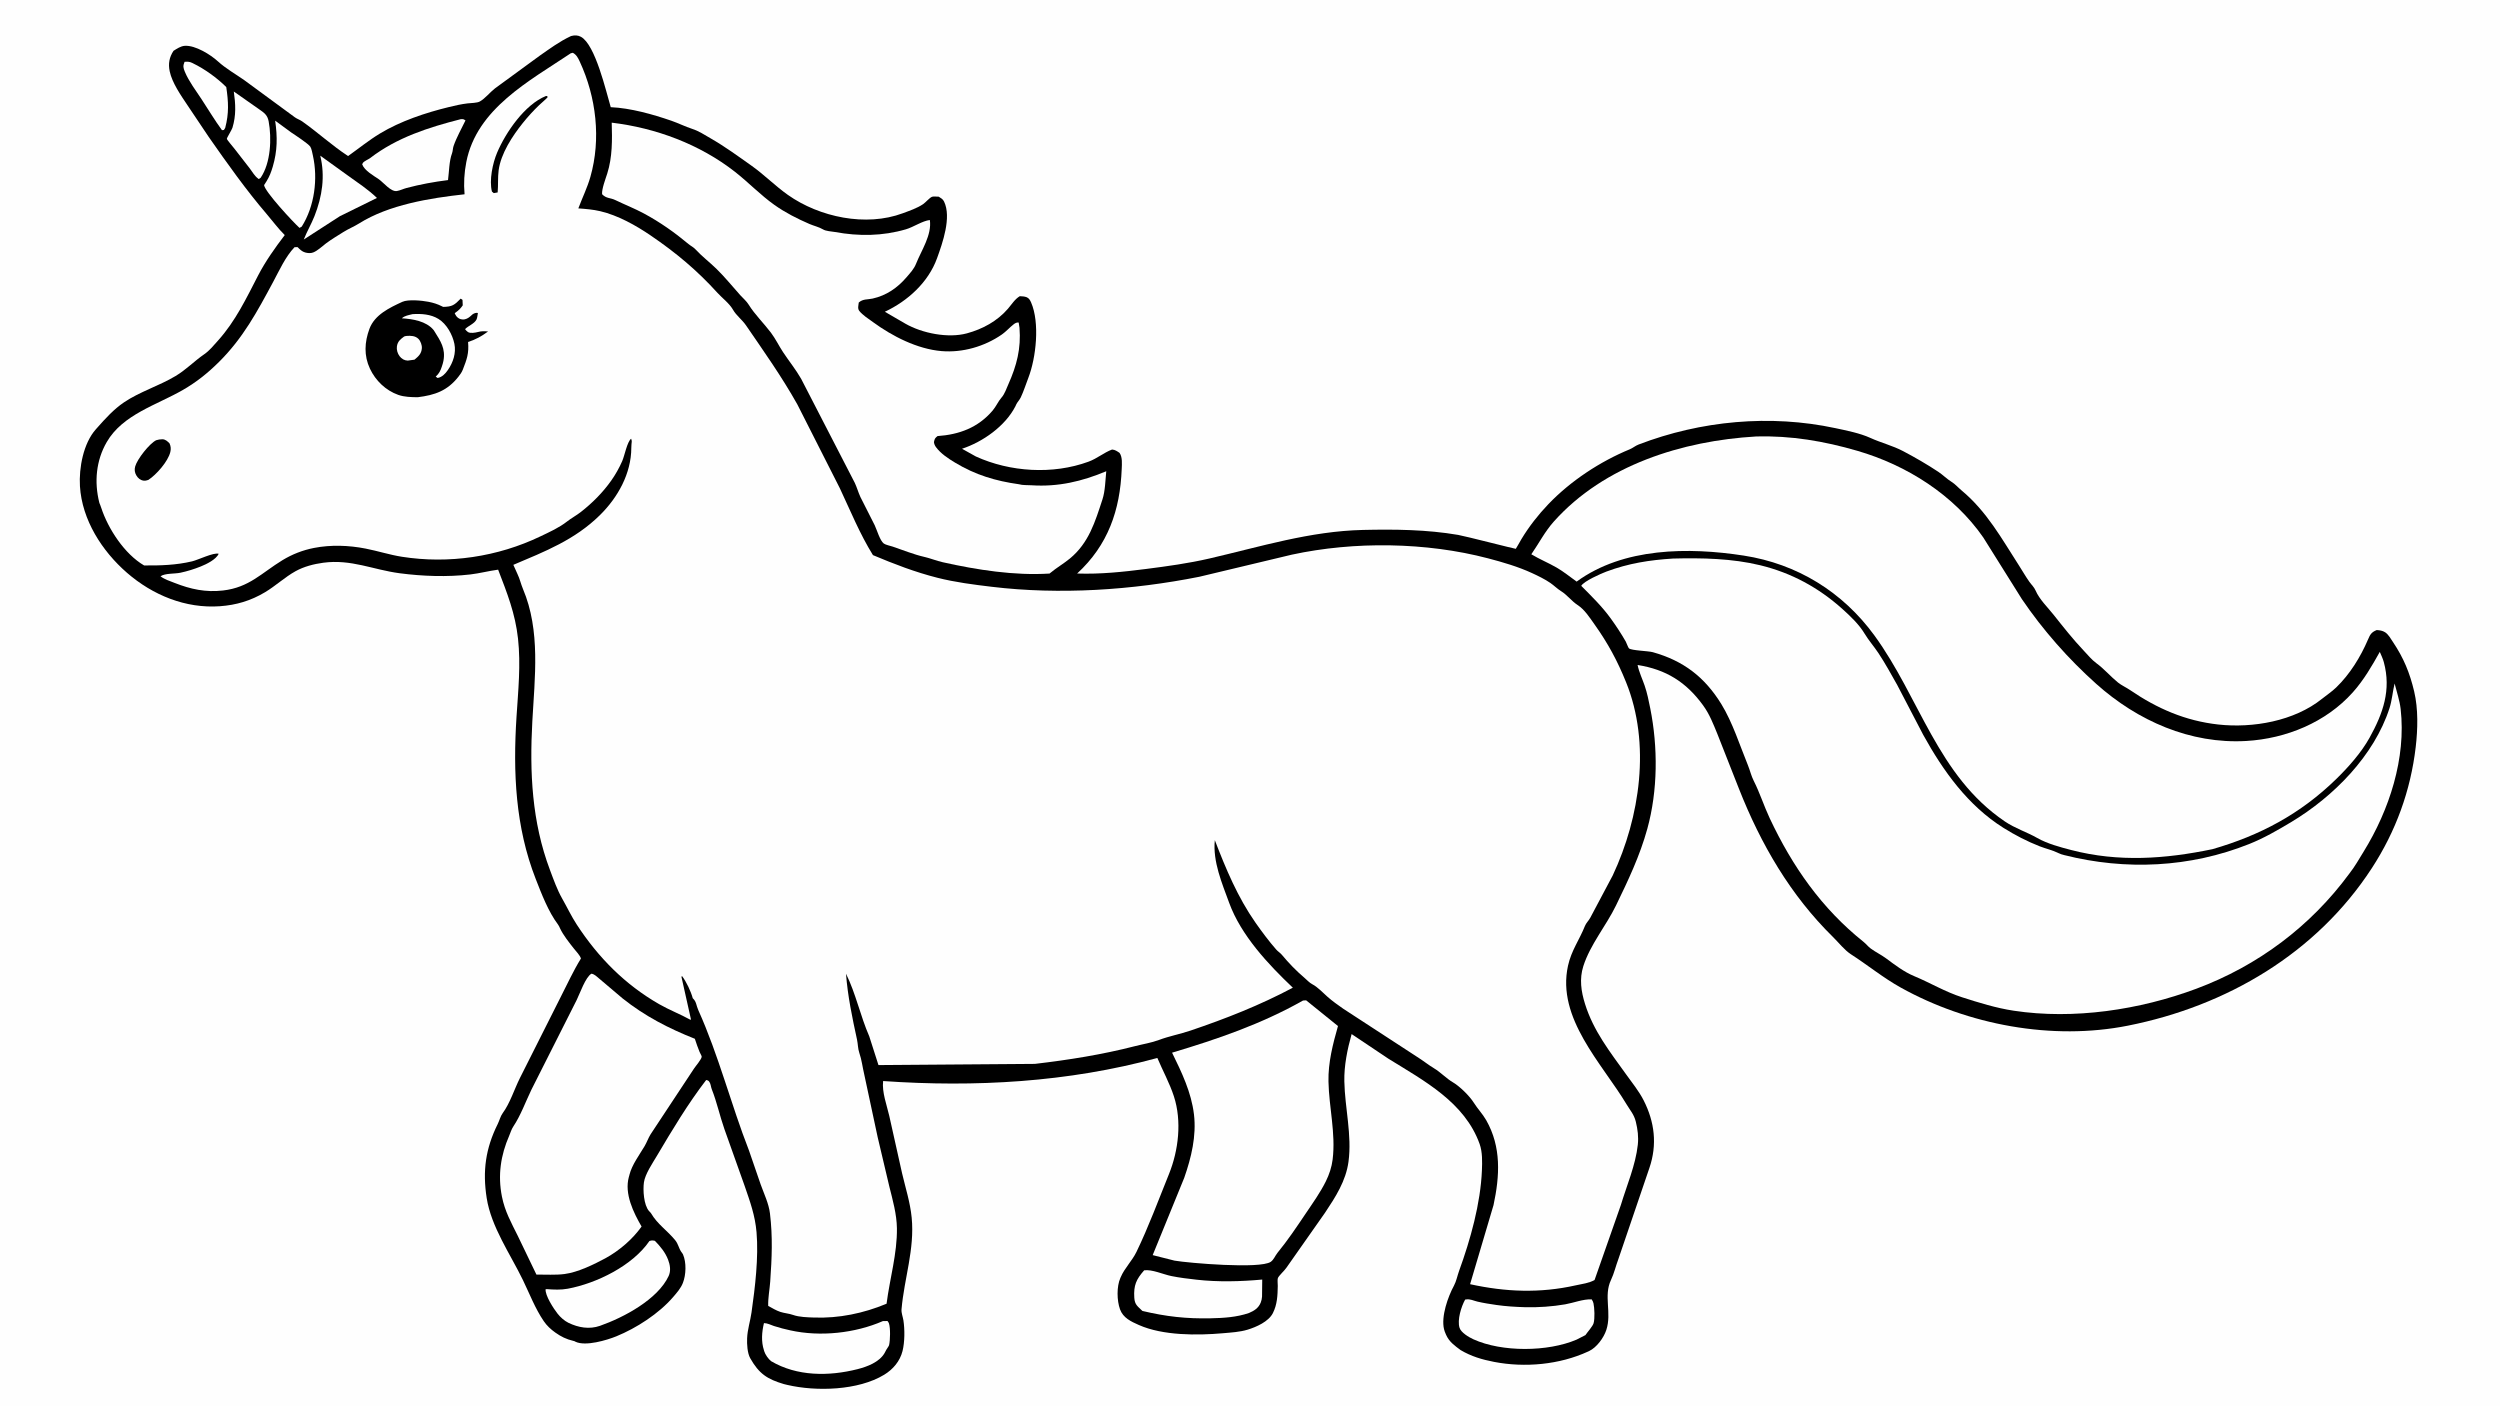
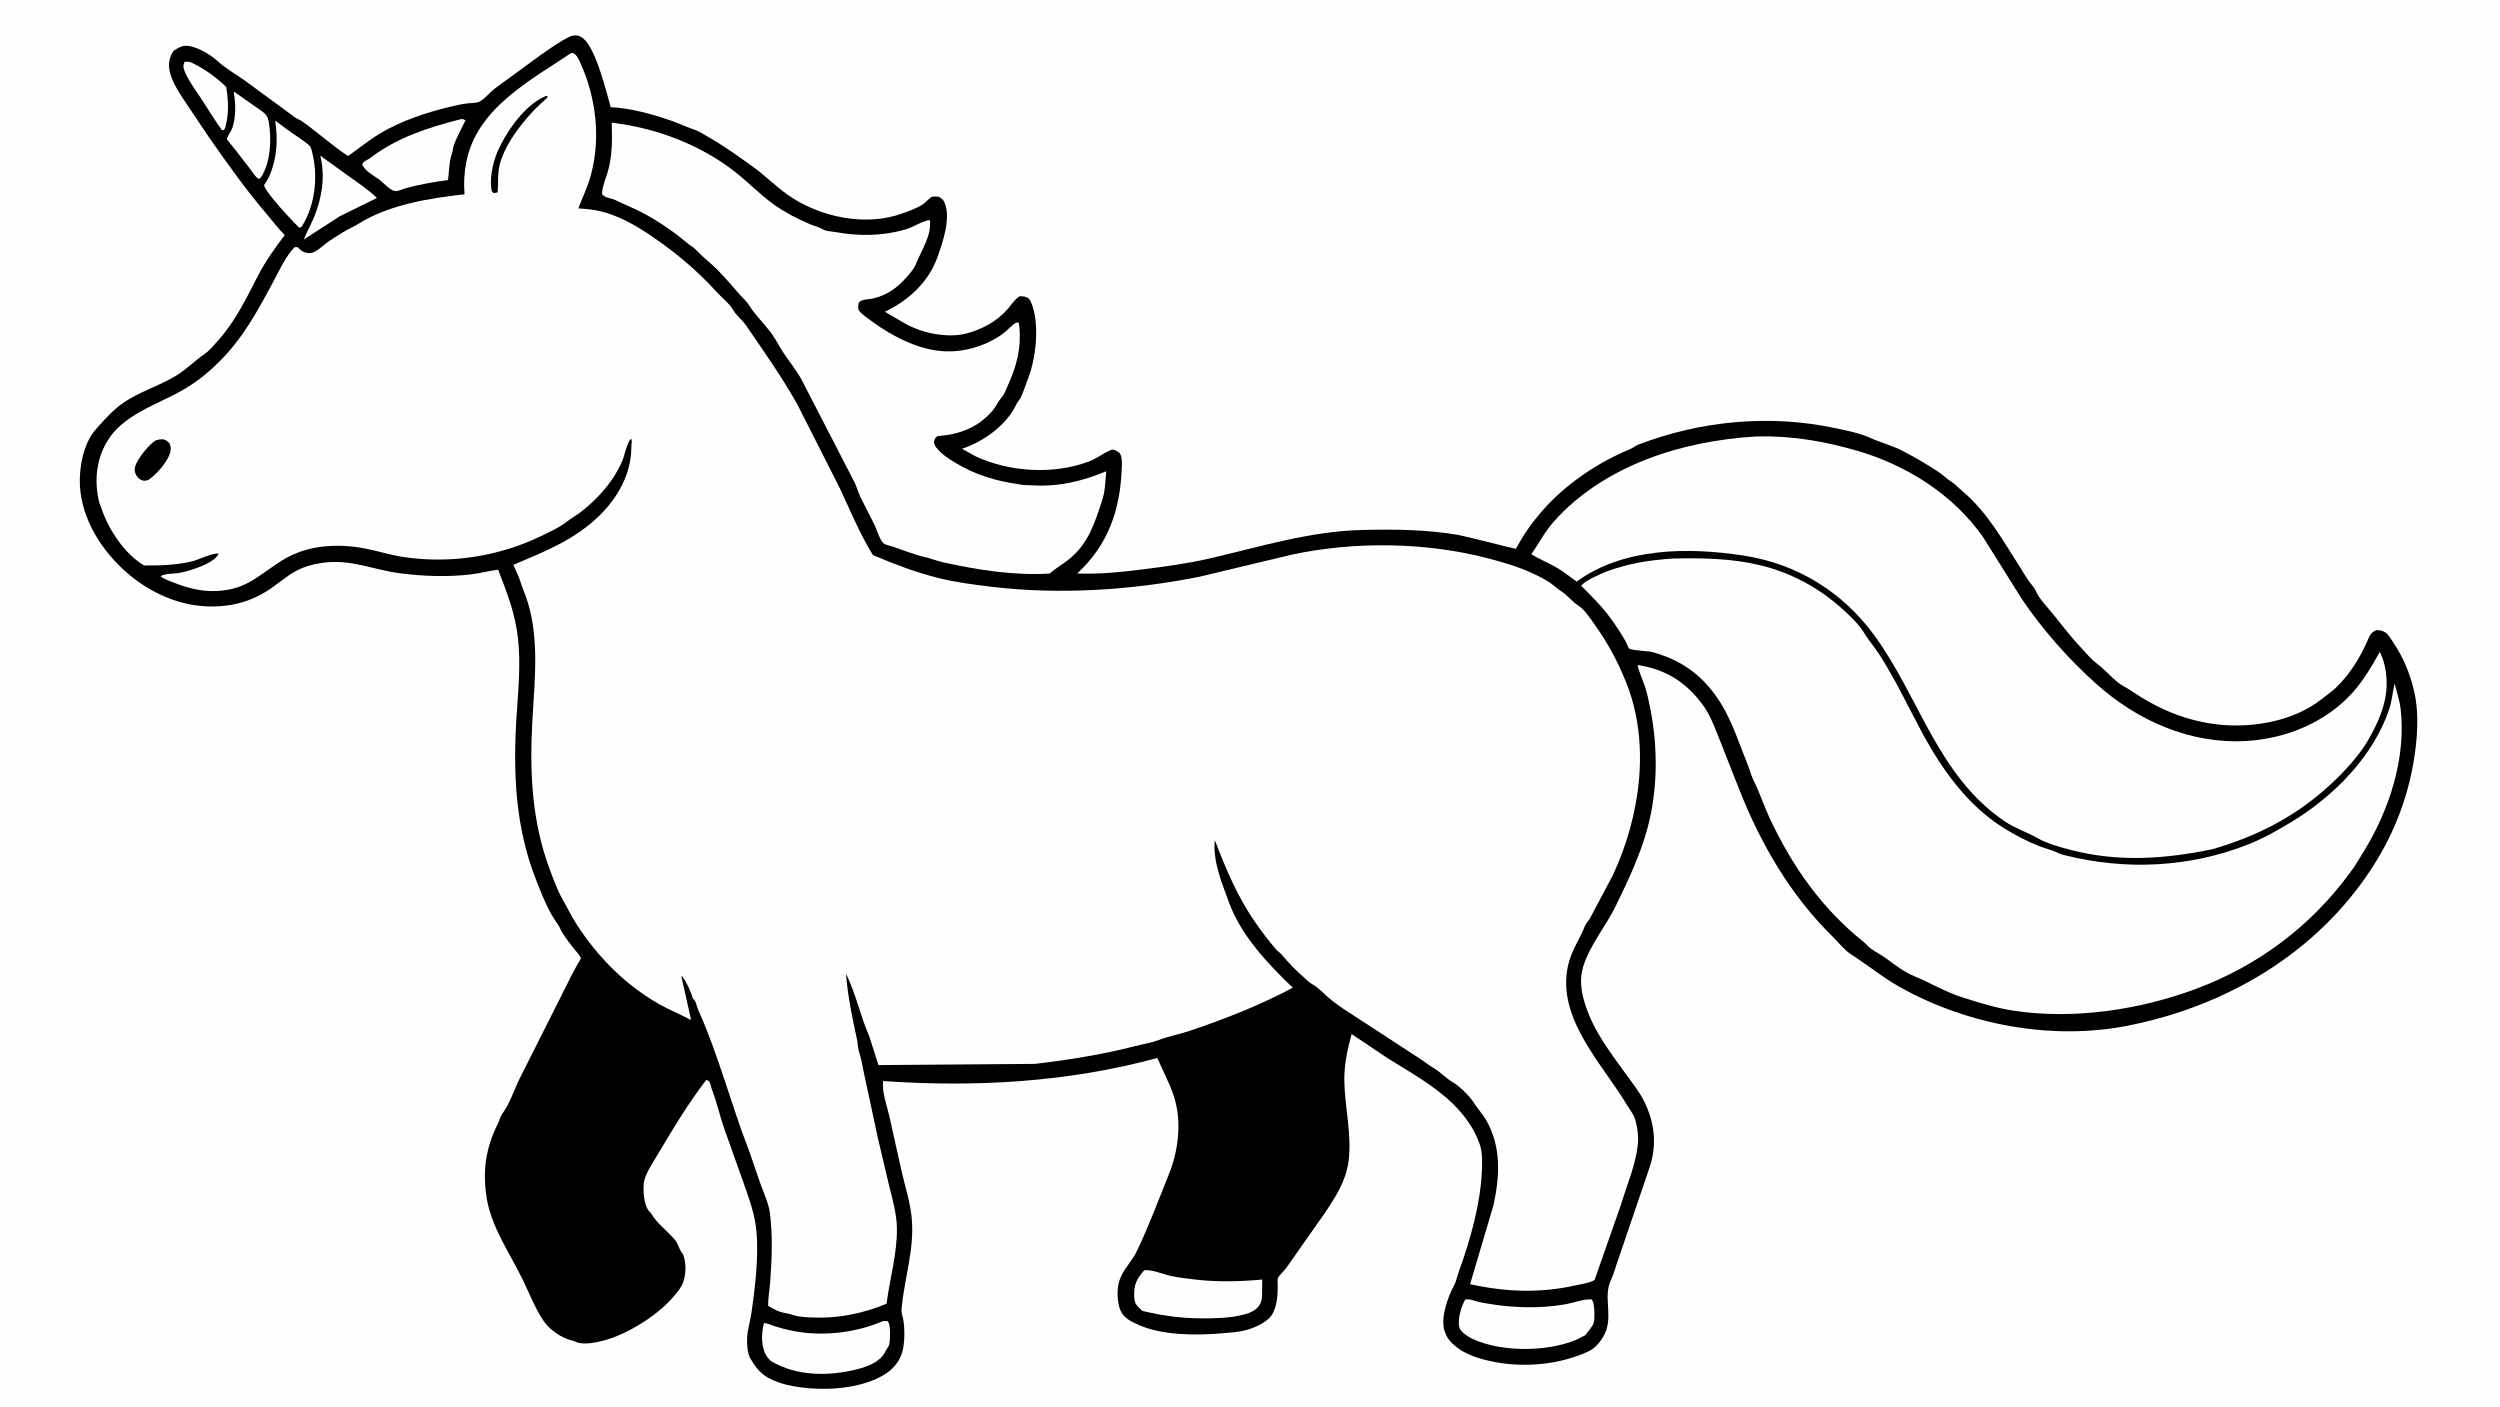
<svg xmlns="http://www.w3.org/2000/svg" version="1.1" style="display: block;" viewBox="0 0 2048 1152" width="1820" height="1024">
  <path transform="translate(0,0)" fill="rgb(254,254,254)" d="M -0 -0 L 2048 0 L 2048 1152 L -0 1152 L -0 -0 z" />
  <path transform="translate(0,0)" fill="rgb(0,0,0)" d="M 467.544 29.5 L 468.09 29.317 C 470.832 28.593 473.419 28.678 475.878 30.004 C 487.713 36.385 496.476 74.745 500.32 87.66 C 516.627 88.393 534.627 93.468 550 98.77 C 555.747 100.753 561.322 103.58 567.09 105.453 C 572.559 107.229 577.029 110.251 581.973 113.089 C 593.978 119.981 604.386 127.644 615.68 135.63 C 625.958 142.897 635.078 152.216 645.466 159.542 C 671.299 177.76 709.352 185.853 739.595 174.55 C 745.116 172.487 751.27 170.433 756.156 167.132 C 758.38 165.63 761.318 161.978 763.5 161.063 C 764.508 160.64 767.751 160.996 769 160.976 C 770.934 162.253 772.346 162.845 773.395 165.018 C 779.598 177.862 772.171 198.818 767.637 211.372 C 760.473 231.21 743.563 246.477 724.872 255.245 L 741.643 264.991 C 755.314 272.848 776.66 277.149 792.113 272.932 C 804.944 269.43 816.839 263.033 825.695 252.8 C 828.689 249.339 831.423 244.819 835.416 242.5 C 837.362 242.604 839.247 242.639 841.083 243.362 C 842.922 244.086 843.907 245.85 844.674 247.615 C 851.894 264.226 848.815 292.885 842.396 309.443 C 840.315 314.811 838.678 320.2 836.194 325.441 C 835.188 327.562 833.43 329.189 832.469 331.239 L 831.835 332.662 C 823.505 348.958 805.072 361.877 788.083 367.481 L 799.421 373.805 C 827.462 386.585 862.499 388.796 891.68 378.079 C 898.882 375.433 904.101 370.73 911 368.115 C 913.521 368.298 915.089 369.487 917.114 370.841 C 919.606 374.295 919.071 379.907 918.909 384.07 C 917.59 417.913 907.667 446.411 882.395 469.689 C 901.523 470.346 920.046 468.366 938.973 465.942 C 956.3 463.723 973.609 461.345 990.645 457.408 C 1032.59 447.714 1073.09 434.978 1116.6 433.982 C 1142.62 433.387 1168.78 433.663 1194.5 438.047 C 1200.13 439.008 1241.27 449.597 1241.75 449.456 C 1241.87 449.42 1245.9 442.261 1246.36 441.493 C 1252.56 431.222 1260.07 421.613 1268.35 412.952 C 1286.64 393.819 1310.74 377.978 1335.1 367.919 C 1337.64 366.869 1339.69 365.026 1342.33 364.015 C 1393.33 344.446 1450.17 339.176 1503.5 350.586 C 1512.76 352.568 1523.68 354.707 1532.24 358.617 C 1540.95 362.591 1550.5 364.935 1559 369.41 C 1568.59 374.456 1578.93 380.417 1587.94 386.422 C 1591.64 388.893 1594.86 392.223 1598.66 394.557 C 1601.73 396.438 1604.02 399.199 1606.77 401.488 C 1627.69 418.876 1639.73 441.073 1654.19 463.505 C 1656.94 467.765 1659.56 472.412 1662.48 476.5 C 1664.24 478.974 1666.31 480.77 1667.55 483.615 C 1670.75 490.971 1677.31 497.202 1682.25 503.415 C 1690.39 513.663 1698.08 523.45 1707.1 532.981 C 1710.3 536.359 1713.58 540.404 1717.31 543.123 C 1723.77 547.827 1728.9 553.995 1735.04 558.965 C 1737.95 561.312 1741.84 563.031 1744.99 565.183 C 1767.22 580.36 1790.26 590.382 1817.15 593.371 C 1845.5 596.522 1879.53 590.574 1902.22 572.301 C 1906.06 569.204 1910.26 566.461 1913.81 563.029 C 1925.01 552.215 1933.73 538.084 1939.83 523.845 C 1941.6 519.704 1942.61 517.764 1947 516.003 C 1949.47 516.167 1951.75 516.456 1953.89 517.831 C 1956.6 519.576 1958.62 523.257 1960.37 525.88 C 1969.08 538.911 1974.07 551.002 1977.69 566.293 C 1981.09 580.638 1980.65 597.277 1978.95 611.858 C 1974.77 647.593 1962.65 680.823 1943.04 711 C 1897.59 780.918 1823.98 824.005 1743.24 840.071 C 1681.13 852.432 1612.13 839.46 1557.16 808.915 C 1542.68 800.87 1530.06 790.472 1516.27 781.593 C 1511.03 778.218 1506.2 771.973 1501.68 767.538 C 1466.7 733.216 1442.43 691.383 1424.5 645.872 L 1406.84 601.03 C 1403.45 592.814 1400.52 585.045 1395.2 577.715 C 1381.34 558.608 1364.82 548.295 1341.51 544.616 C 1342.71 550.468 1345.35 555.895 1347.29 561.5 C 1349.37 567.519 1350.66 574.012 1351.91 580.257 C 1358.25 612.04 1358.12 647.406 1349.49 678.773 C 1343.35 701.043 1333.83 720.991 1323.81 741.652 C 1315.76 758.237 1302.71 773.601 1297.06 791.341 C 1293.72 801.848 1295.26 812.041 1298.45 822.282 C 1305.35 844.422 1318.78 861.408 1332.07 879.923 C 1336.97 886.747 1342.65 893.749 1346.47 901.255 C 1355.48 918.959 1357.72 937.529 1351.2 956.604 L 1325.83 1031.14 C 1323.71 1036.77 1322.26 1043.07 1319.7 1048.46 C 1313.5 1061.45 1320.52 1075.27 1315.89 1089.37 C 1313.77 1095.82 1308.01 1103.72 1301.77 1106.66 L 1301 1107.01 C 1277.58 1117.83 1249.2 1120.4 1223.99 1115.53 C 1214.11 1113.62 1205.24 1111 1196.54 1105.86 C 1191.7 1102.26 1187.23 1099.13 1184.68 1093.44 L 1184.34 1092.64 C 1183.77 1091.35 1183.26 1090.08 1182.94 1088.7 C 1180.45 1078.28 1186.13 1062.19 1191.09 1053.06 C 1193.01 1049.53 1193.89 1044.83 1195.28 1041 C 1204.57 1015.44 1212.88 985.826 1213.99 958.531 C 1214.27 951.671 1214.47 943.609 1212.13 937.07 C 1199.92 902.856 1166.68 885.289 1137.42 867.175 L 1107.25 846.977 C 1103.77 859.352 1101.01 872.811 1101.28 885.711 C 1101.72 907.547 1107.64 929.803 1104.67 951.656 C 1102.54 967.299 1094.06 980.441 1085.5 993.277 L 1053.78 1038.45 C 1052.27 1040.76 1047.59 1044.89 1046.83 1046.88 C 1046.35 1048.14 1046.78 1051.87 1046.75 1053.35 C 1046.6 1061.14 1046.34 1068.4 1042.75 1075.55 C 1039.25 1082.52 1029.13 1086.98 1022 1089.14 C 1015.64 1091.07 1008.57 1091.46 1001.95 1092.04 C 980.87 1093.9 952.754 1094.06 933 1085.32 C 926.599 1082.49 920.058 1079.51 917.511 1072.44 C 914.929 1065.27 914.679 1053.78 917.811 1046.75 L 918.151 1046 C 921.243 1038.72 927.438 1032.77 931.011 1025.38 C 940.97 1004.76 949.01 982.935 957.592 961.724 C 965.485 942.215 968.255 918.278 961.672 898 C 958.201 887.305 952.509 876.942 948.107 866.548 C 874.958 886.479 798.775 890.677 723.451 885.452 C 722.409 894.598 726.453 905.149 728.5 914.034 L 739.004 961.105 C 741.842 973.208 745.615 984.85 746.845 997.298 C 749.409 1023.26 740.694 1047.16 738.527 1072.5 C 738.279 1075.41 739.628 1078.61 740.078 1081.5 C 741.237 1088.95 741.189 1099.32 739.346 1106.65 C 737.242 1115.01 731.529 1121.67 724.289 1126.07 C 703.066 1138.97 668.697 1139.93 645 1134.39 L 642.083 1133.68 C 628.405 1129.63 621.748 1125.16 614.576 1112.5 C 612.21 1108.32 611.843 1100.95 612.035 1096.2 C 612.329 1088.91 614.633 1082.11 615.646 1074.99 C 618.562 1054.49 621.527 1029.9 619.755 1009.32 C 618.565 995.487 614.521 984.463 610.057 971.481 L 593.398 924.715 C 589.672 914.068 587.233 902.6 583.094 892.188 C 582.347 890.31 582.298 887.963 581.207 886.292 C 580.34 884.966 579.938 884.936 578.5 884.606 C 563.642 903.915 550.601 925.643 538.215 946.593 C 534.677 952.576 528.455 961.639 527.5 968.474 C 526.639 974.638 527.286 986.999 531.738 992.016 C 532.331 992.684 532.892 993.024 533.365 993.837 C 538.561 1002.77 546.793 1008.01 553.172 1015.91 C 555.654 1018.98 556.008 1022.3 558.032 1025.28 C 558.51 1025.99 559.156 1026.65 559.5 1027.44 C 562.398 1034.08 562.036 1044.24 559.41 1050.88 C 557.681 1055.25 554.504 1058.84 551.473 1062.36 C 539.759 1075.98 521.377 1087.87 504.83 1094.6 C 497.093 1097.74 479.774 1102.94 471.492 1099.04 C 470.003 1098.34 471.048 1098.63 469.594 1098.29 C 463.952 1096.97 459.559 1094.81 454.853 1091.45 C 451.189 1088.83 448.006 1085.89 445.453 1082.15 C 438.42 1071.85 433.754 1059.58 428.351 1048.43 C 418.11 1027.28 402.41 1004.98 398.705 981.352 C 395.215 959.094 397.806 940.608 407.746 920.626 C 409.132 917.838 409.97 914.235 411.79 911.775 C 417.814 903.631 421.342 892.124 425.911 882.995 L 459.288 816.655 C 464.818 805.878 469.55 795.414 475.914 785.051 C 474.931 782.199 472.151 779.481 470.275 777.108 C 466.416 772.224 461.335 765.902 458.756 760.284 C 458.253 759.189 457.859 758.22 457.127 757.244 C 449.107 746.553 443.692 732.235 438.843 719.852 C 422.152 677.227 420.221 632.442 423.115 587.255 C 424.485 565.86 426.718 544.408 424.355 522.977 C 422.076 502.304 415.422 485.662 408.066 466.529 C 400.365 467.555 392.878 469.568 385.18 470.462 C 366.388 472.645 346.142 471.934 327.424 469.47 C 305.579 466.595 287.646 457.761 264.766 460.861 C 257.032 461.909 248.969 463.988 242.124 467.784 C 233.279 472.69 225.756 479.861 217.056 485.046 C 205.4 491.993 193.647 495.512 180.111 496.482 C 152.039 498.494 125.091 487.392 104.035 469.097 C 83.61 451.349 67.169 425.805 65.49 398.148 C 64.583 383.219 68.277 362.992 78.552 351.498 L 79.794 350.103 C 86.356 342.7 93.236 335.105 101.5 329.51 C 114.483 320.721 130.258 316.012 143.795 307.914 C 152.517 302.697 159.221 295.608 167.338 290.034 C 171.704 287.036 175.111 282.735 178.64 278.81 C 192.994 262.844 201.732 244.287 211.46 225.5 C 217.456 213.92 225.369 202.769 233.262 192.443 C 227.99 187.247 223.554 181.168 218.738 175.539 C 201.318 155.179 186.293 133.933 170.965 112 L 153.443 85.855 C 148.127 77.906 141.025 67.749 139.025 58.32 C 137.694 52.046 138.681 46.776 142.139 41.5 C 144.994 39.736 148.016 37.595 151.463 37.391 C 160.053 36.884 172.42 44.555 178.643 50.242 C 184.831 55.897 193.036 60.588 199.942 65.404 L 241.629 96.009 C 243.496 97.339 245.689 97.991 247.572 99.32 C 260.368 108.351 272.107 119.161 285.134 127.693 C 293.834 121.538 302.12 114.768 311.255 109.243 C 328.123 99.04 348.551 92.25 367.625 87.588 C 372.746 86.335 377.836 85.169 383.08 84.548 C 385.769 84.229 390.748 84.271 393.048 83.004 C 397.387 80.614 401.445 75.377 405.491 72.265 L 441.863 45.68 C 450.405 39.733 458.051 33.998 467.544 29.5 z" />
  <path transform="translate(0,0)" fill="rgb(254,254,254)" d="M 151.194 50.5 C 153.578 50.324 155.212 50.313 157.394 51.374 L 158.13 51.746 C 167.633 56.327 177.879 63.742 185.358 71.173 C 187.157 83.361 187.64 92.625 184.5 104.6 L 183.424 106.356 L 181.847 106.5 C 175.855 98.368 170.693 89.574 165.119 81.149 C 160.559 74.257 154.708 66.446 151.5 58.835 C 150.069 55.441 149.761 53.867 151.194 50.5 z" />
  <path transform="translate(0,0)" fill="rgb(254,254,254)" d="M 262.358 127.387 L 285.042 143.719 C 293.155 149.557 301.578 155.062 308.798 162.015 L 278.429 176.97 L 248.855 196.075 C 251.42 189.497 255.074 183.39 257.657 176.812 C 263.98 160.713 266.462 144.288 262.358 127.387 z" />
  <path transform="translate(0,0)" fill="rgb(254,254,254)" d="M 191.533 74.832 L 212.094 89.246 C 216.337 92.206 219.1 94.005 220.076 99.242 C 222.655 113.091 221.848 133.336 213.522 145.5 L 212.034 146.546 L 211.52 146.194 C 208.485 143.98 206.962 140.921 204.734 138 L 192.073 121.693 C 191.165 120.42 185.921 114.487 185.851 113.571 C 185.786 112.711 189.859 106.36 190.423 104.508 C 193.51 94.371 193.003 85.109 191.533 74.832 z" />
  <path transform="translate(0,0)" fill="rgb(254,254,254)" d="M 225.419 98.706 L 238.5 108.321 C 241.525 110.321 252.672 117.641 254.222 120.054 C 255.28 121.701 255.905 125.417 256.335 127.347 C 260.563 146.337 257.683 168.895 247.183 185.5 L 245.353 186.552 C 240.278 181.972 216.936 156.899 216.336 151.496 C 216.323 151.375 218.107 148.737 218.273 148.469 C 220.756 144.473 222.128 140.863 223.449 136.383 C 227.305 123.3 227.323 112.087 225.419 98.706 z" />
  <path transform="translate(0,0)" fill="rgb(254,254,254)" d="M 377.413 97.5 C 379.476 97.361 379.571 97.4 381.324 98.5 C 378.079 105.229 373.979 112.468 371.552 119.5 C 370.896 121.402 370.999 123.63 370.286 125.5 C 367.933 131.669 367.91 140.698 367.019 147.378 C 355.412 148.854 344.234 150.879 332.946 153.889 C 330.33 154.587 327.77 155.904 325.12 156.347 C 320.309 157.152 314.41 149.649 310.484 146.801 C 305.916 143.675 298.602 139.654 296.703 134.5 C 296.842 134.172 297.049 133.609 297.283 133.295 C 298.437 131.752 301.698 130.517 303.321 129.274 C 325.258 112.48 350.928 104.261 377.413 97.5 z" />
  <path transform="translate(0,0)" fill="rgb(254,254,254)" d="M 937.306 1040.5 C 943.699 1039.59 952.927 1043.84 959.52 1045.19 C 966.323 1046.58 973.387 1047.41 980.288 1048.19 C 997.659 1050.17 1016.61 1049.7 1034.02 1048.07 L 1033.87 1062 C 1033.73 1063.75 1033.45 1065.29 1032.78 1066.94 C 1030.97 1071.44 1027.43 1073.66 1023.15 1075.47 C 1013.03 1078.95 1002.37 1079.58 991.731 1079.81 C 971.861 1080.25 955.175 1078.38 935.871 1073.79 C 931.93 1069.92 929.564 1068.75 929.208 1062.91 C 928.59 1052.78 930.798 1047.91 937.306 1040.5 z" />
  <path transform="translate(0,0)" fill="rgb(254,254,254)" d="M 723.268 1082.1 L 727 1082.03 C 727.54 1082.67 727.952 1083.18 728.228 1083.98 C 729.525 1087.78 729.277 1097.8 728.359 1101.7 C 728.102 1102.79 726.623 1104.48 726.049 1105.62 L 724.608 1108.35 C 720.305 1115.74 710.451 1119.45 702.5 1121.47 C 679.059 1127.42 652.881 1127.47 631.662 1114.91 C 629.472 1113.21 626.824 1109.43 626.048 1106.78 L 625.846 1106.06 C 623.445 1098.8 624.085 1091.09 625.826 1083.75 C 628.684 1083.75 631.32 1085.23 634 1086.12 C 638.404 1087.58 642.99 1088.71 647.521 1089.71 C 671.871 1095.1 700.398 1092.07 723.268 1082.1 z" />
-   <path transform="translate(0,0)" fill="rgb(254,254,254)" d="M 532.004 1016.5 C 534.047 1015.87 534.491 1015.94 536.5 1016.35 C 540.993 1021.02 544.876 1025.6 547.282 1031.75 C 548.942 1035.99 549.726 1040.94 547.75 1045.18 C 538.79 1064.41 510.773 1079.21 491.52 1085.97 C 482.767 1089.05 473.844 1087.44 465.693 1083.52 C 462.353 1081.89 459.126 1079 456.834 1076.11 C 453.514 1071.91 446.46 1061.08 446.962 1056 L 448.088 1055.92 C 453.694 1056.36 459.435 1056.62 465.069 1055.58 C 488.705 1051.19 518.206 1036.71 532.004 1016.5 z" />
  <path transform="translate(0,0)" fill="rgb(254,254,254)" d="M 1200.24 1064.5 L 1200.87 1064.38 C 1204.52 1063.83 1206.93 1065.35 1210.37 1066.15 C 1215.42 1067.33 1220.7 1068.15 1225.83 1068.89 C 1233.61 1070.01 1241.57 1070.5 1249.43 1070.72 C 1260.01 1071.01 1271.78 1070.19 1282.2 1068.37 C 1289.18 1067.15 1296.83 1064.01 1303.87 1064.29 C 1304.58 1065.33 1305.09 1066.22 1305.37 1067.47 C 1306.23 1071.28 1306.57 1080.04 1305.48 1083.82 C 1304.73 1086.43 1300.49 1091.01 1298.78 1093.58 L 1291.5 1097.3 C 1268 1107.36 1230.35 1107.67 1206.99 1097 C 1203.34 1095.33 1196.91 1091.56 1195.66 1087.61 C 1193.64 1081.23 1197.04 1070.17 1200.24 1064.5 z" />
-   <path transform="translate(0,0)" fill="rgb(254,254,254)" d="M 1067.43 819.5 L 1069.98 819.326 L 1096.07 840.392 C 1091.87 855.249 1087.97 870.218 1088.28 885.789 C 1088.71 907.163 1094.32 928.122 1091.7 949.672 C 1090.95 955.899 1088.92 961.98 1086.14 967.594 C 1081.56 976.847 1075.38 985.453 1069.63 994 C 1062.31 1004.87 1054.85 1016.02 1046.54 1026.14 C 1044.63 1028.47 1043.5 1031.84 1040.96 1033.57 C 1032.17 1039.55 973.457 1034.53 962.188 1032.57 L 944.277 1028.05 L 970.145 964.67 C 975.92 948.119 980.21 930.434 978.098 912.774 C 975.936 894.69 968.073 878.353 960.161 862.219 C 997.583 851.011 1033.22 838.818 1067.43 819.5 z" />
-   <path transform="translate(0,0)" fill="rgb(254,254,254)" d="M 484.516 797.5 C 487.124 797.901 488.983 800.035 491.038 801.673 L 510.161 817.871 C 528.233 832.249 547.838 842.376 569.213 850.827 C 570.457 854.431 571.606 858.147 573.11 861.65 C 573.433 862.402 574.819 864.767 574.832 865.441 C 574.869 867.484 569.729 873.361 568.509 875.275 L 533.021 928.997 C 531.07 932.1 529.9 935.656 528.03 938.81 C 523.726 946.069 517.742 953.977 515.648 962.216 L 515.459 963 L 515.167 964.007 C 511.335 977.791 518.944 993.184 525.58 1004.65 C 518.276 1014.97 507.458 1024.25 496.428 1030.36 C 486.641 1035.65 473.561 1042.09 462.479 1043.54 C 455.095 1044.52 446.925 1043.91 439.438 1043.99 L 424.159 1012.26 C 418.78 1001.37 413.604 992.305 411.177 980.092 C 407.694 962.564 410.164 946.215 417.176 930.129 C 418.282 927.591 418.968 924.985 420.526 922.659 C 426.49 913.756 430.659 902.221 435.351 892.5 L 472.404 819.082 C 475.086 813.648 479.648 800.271 484.516 797.5 z" />
  <path transform="translate(0,0)" fill="rgb(254,254,254)" d="M 501.124 100.342 C 537.235 104.654 573.208 118.039 602.018 140.561 C 613.031 149.171 623.046 159.681 634.407 167.739 C 643.362 174.091 653.07 178.989 663.117 183.347 C 666.393 184.768 671.129 185.913 674.057 187.697 C 676.743 189.333 680.877 189.344 684.015 189.92 C 703.535 193.503 722.997 193.309 742.136 187.704 C 748.369 185.879 755.589 180.808 761.731 180.091 C 763.488 192.421 754.762 204.979 750.462 215.861 C 748.727 220.254 745.52 223.635 742.466 227.179 C 735.09 235.738 726.046 241.951 714.887 244.44 C 710.62 245.392 707.034 244.58 703.5 247.681 C 703.257 250.06 702.378 252.59 703.941 254.57 C 706.693 258.057 711.459 261.021 715.087 263.677 C 730.949 275.287 751.428 285.81 771.337 287.478 C 788.523 288.917 806.555 283.723 820.699 273.901 C 824.255 271.432 827.089 268.076 830.5 265.444 C 831.731 264.495 832.923 263.92 834.5 264.055 L 835.174 268.388 C 836.52 285.475 832.894 299.267 826.071 314.611 C 824.558 318.014 823.035 322.593 820.587 325.362 C 817.714 328.611 816.02 332.848 813.154 336.206 C 801.25 350.159 785.899 355.85 768 357.101 C 765.796 358.968 765.731 359.174 765.084 362 C 765.268 363.592 765.811 364.858 766.754 366.148 C 770.62 371.437 776.852 375.506 782.401 378.856 C 799.12 388.948 815.569 393.877 834.756 396.561 C 837.495 397.438 842.114 397.207 845.052 397.4 C 866.823 398.834 886.321 394.243 906.25 385.905 C 905.487 393.168 905.412 402.018 903.144 408.926 C 897.115 427.285 892.023 444.623 876.367 457.475 C 871.249 461.677 865.469 464.993 860.383 469.236 L 859.824 469.71 C 831.067 471.547 800.335 466.707 772.348 460.45 C 767.164 459.291 762.272 457.23 757.107 456.05 C 748.629 454.114 739.675 450.476 731.381 447.669 C 729.574 447.058 725.369 446.183 723.969 445.092 C 720.813 442.633 718.388 434.043 716.582 430.198 L 704.847 407.008 C 703.117 403.262 702.001 399.179 700.285 395.5 L 656.302 310.193 C 651.935 302.544 646.339 295.703 641.5 288.368 C 638.042 283.125 635.356 277.443 631.544 272.378 C 625.854 264.819 618.312 257.501 613.381 249.53 C 611.457 246.419 608.913 244.425 606.5 241.75 C 599.934 234.471 593.91 226.9 586.832 220.008 C 581.358 214.678 575.01 209.851 569.856 204.251 C 567.975 202.207 566.009 201.438 564 199.761 C 552.572 190.223 540.696 181.846 527.5 174.75 C 519.892 170.659 511.77 167.479 504 163.728 C 499.858 161.729 496.712 162.619 493.233 158.959 C 492.859 154.716 496.109 146.267 497.463 142 C 501.719 128.582 501.547 114.244 501.124 100.342 z" />
  <path transform="translate(0,0)" fill="rgb(254,254,254)" d="M 1438.56 357.423 C 1467.14 356.614 1494.17 361.207 1521.54 369.165 C 1561.95 380.918 1600.49 405.221 1624.71 440.168 L 1656.35 490.685 C 1673.57 516.053 1694.43 539.665 1717.23 560.076 C 1751.01 590.305 1794.3 609.527 1840.17 606.863 C 1872.81 604.968 1905.36 591.667 1927.39 567.059 C 1936.35 557.056 1943.02 545.531 1949.53 533.869 C 1950.69 536.59 1952.03 539.37 1952.81 542.225 C 1959.02 565.079 1952.22 584.223 1941.11 604.261 C 1934.37 616.413 1923.74 628.4 1913.77 638.114 C 1884.49 666.633 1851.51 684.22 1812.45 695.498 C 1773.74 703.553 1735.56 706.276 1696.83 696.222 C 1687.6 693.826 1677.2 691.047 1668.88 686.321 C 1660.29 681.439 1650.73 678.455 1642.38 672.79 C 1587.21 635.397 1572.81 571.614 1535.54 520.457 C 1509.53 484.757 1472.18 461.751 1428.5 455.003 C 1383.3 448.021 1329.92 448.29 1291.58 476.312 C 1286.24 472.456 1280.84 468.084 1275.13 464.789 C 1268.38 460.888 1261.15 457.98 1254.46 453.927 C 1260.8 444.788 1265.48 435.401 1273 427 C 1314.3 380.85 1378.33 360.921 1438.56 357.423 z" />
  <path transform="translate(0,0)" fill="rgb(254,254,254)" d="M 1370.53 457.427 C 1394.05 456.811 1419.05 457.323 1442 462.921 C 1467.55 469.152 1489.76 481.208 1509.32 498.763 C 1515.78 504.564 1522.91 511.336 1527.4 518.824 C 1530.73 524.357 1535.23 529.471 1538.83 534.911 C 1544.41 543.331 1549.24 552.228 1554.21 561.011 L 1575.52 601.874 C 1591.87 631.491 1612.11 659.747 1641.18 678.02 C 1650.5 683.883 1660.67 689.146 1670.93 693.163 C 1675.84 695.088 1681.56 696.332 1686.21 698.688 C 1687.81 699.501 1689.3 699.924 1691.05 700.364 C 1741.41 713.073 1794.04 710.616 1842.5 691.294 C 1854.65 686.449 1865.82 679.972 1877.01 673.26 C 1911.68 652.459 1944.91 618.941 1957.5 579.919 C 1959.54 573.603 1960.05 566.345 1961.67 559.802 C 1963.38 566.703 1965.81 573.616 1966.61 580.685 C 1971.2 621.011 1957.3 663.484 1936.31 697.48 C 1932.56 703.541 1929.08 709.805 1924.66 715.405 C 1892.8 758.752 1849.64 791.001 1799.29 809.804 C 1752.87 827.134 1698.89 835.307 1649.57 827.824 C 1635.25 825.651 1621.02 821.228 1607.25 816.801 C 1593.39 812.344 1581.44 805.06 1568.19 799.546 C 1559.72 796.026 1552.34 790.334 1545.06 784.944 C 1541.07 781.994 1536.48 779.827 1532.46 776.86 C 1530.32 775.281 1528.75 773.147 1526.69 771.5 C 1492.31 744.052 1468.4 709.81 1449.73 670.135 C 1445.05 660.18 1441.6 649.227 1436.66 639.515 C 1434.63 635.527 1433.61 630.95 1431.91 626.785 C 1425.33 610.643 1419.3 591.62 1410.2 576.791 C 1396.56 554.564 1379.13 541.185 1354 534.134 C 1350.26 533.083 1336.4 532.803 1334.44 530.991 C 1333.73 530.329 1332.47 526.544 1331.83 525.431 C 1328.09 518.924 1323.92 512.574 1319.53 506.511 C 1312.43 496.687 1303.87 488.354 1295.35 479.786 C 1297.5 475.943 1311.49 469.768 1315.95 468.104 C 1334.07 461.337 1351.3 458.635 1370.53 457.427 z" />
  <path transform="translate(0,0)" fill="rgb(254,254,254)" d="M 467.581 43.5 L 469.27 43.107 C 472.314 44.758 473.543 47.332 474.947 50.351 C 488.448 79.391 492.51 113.756 483.628 144.828 C 481.087 153.718 476.998 161.94 473.77 170.572 C 479.858 171.012 485.735 171.469 491.698 172.864 C 506.173 176.249 520.87 184.478 533 192.742 C 553.79 206.905 570.86 221.158 587.815 239.823 C 591.891 244.31 597.497 248.362 600.515 253.661 C 603.169 258.321 608.016 261.85 611.133 266.399 C 625.815 287.83 640.433 308.419 653.163 331.114 L 688.022 399.892 C 696.698 418.366 704.35 437.229 715.119 454.617 C 732.526 461.938 749.618 468.539 767.975 473.182 C 782.542 476.867 797.485 478.764 812.377 480.55 C 868.311 487.259 927.324 483.326 982.5 472.341 L 1058.24 454.243 C 1109.4 443.182 1168.36 443.954 1218.96 457.234 C 1231.12 460.426 1243.56 464.051 1255 469.318 C 1259.99 471.616 1265.56 474.323 1270.06 477.421 C 1273.05 479.478 1275.72 482.204 1278.78 484.095 C 1283.9 487.27 1287.44 492.284 1292.33 495.467 C 1298.17 499.266 1302.18 505.674 1306.17 511.277 C 1317.26 526.864 1324.99 541.184 1332.13 558.88 C 1352.39 609.074 1343.56 669.183 1321.16 717 L 1302.74 751.696 C 1301.47 754.071 1299.35 755.973 1298.38 758.413 C 1293.82 769.861 1287.28 778.406 1284.51 790.994 C 1275.01 834.033 1312.41 871.051 1332.46 904.5 C 1335.44 909.47 1338.61 912.804 1340.06 918.759 C 1341.61 925.118 1342.4 931.157 1341.69 937.69 C 1339.87 954.374 1332.65 970.937 1327.84 986.93 L 1306.27 1048.44 C 1301.59 1051.08 1296.05 1051.65 1290.85 1052.81 C 1261.55 1059.38 1233.49 1058.28 1204.3 1051.87 L 1223.5 987.052 C 1228.61 963.166 1230 939.513 1217.54 917.585 C 1214.58 912.371 1210.45 908.188 1207.33 903.191 C 1203.88 897.684 1195.76 889.726 1190.19 886.473 C 1184.75 883.301 1180.3 878.347 1174.82 875.056 C 1170.04 872.182 1165.67 868.615 1160.92 865.66 L 1100.31 826.162 C 1095.94 823.095 1091.5 819.978 1087.5 816.43 C 1083.81 813.151 1079.43 808.43 1075.05 806.161 C 1072.57 804.875 1070.8 802.749 1068.67 800.948 C 1061.76 795.083 1055.82 788.897 1050.06 781.995 C 1048.76 780.439 1046.86 779.308 1045.5 777.758 C 1039.69 771.164 1033.56 762.932 1028.5 755.704 C 1014.01 735.021 1004.2 711.63 995.182 688.11 C 993.391 705.654 1001.12 723.498 1006.95 739.5 C 1016.67 766.133 1038.95 789.869 1059.1 808.986 C 1032.12 823.336 1004.14 834.346 975.219 844.13 C 966.805 846.978 957.621 848.695 949.386 851.81 C 943.433 854.061 936.147 855.23 929.924 856.833 C 902.969 863.775 875.372 868.157 847.752 871.396 L 719.632 872.371 L 712.113 848.858 C 704.833 832.254 701.109 813.785 693.038 797.508 C 694.449 815.956 698.173 833.523 702.081 851.554 C 702.839 855.054 702.763 858.912 703.922 862.271 C 705.938 868.118 706.571 874.042 707.98 880 L 719.002 931.499 L 728.554 971.928 C 731.325 983.021 734.584 994.479 734.752 1006 C 735.055 1026.77 728.876 1047.35 726.279 1067.87 C 707.547 1075.7 687.197 1079.94 666.865 1079.19 C 661.564 1079 654.69 1078.86 649.686 1077.06 C 646.272 1075.84 642.619 1075.68 639.197 1074.55 C 635.787 1073.42 632.456 1071.37 629.314 1069.65 C 629.084 1063.25 630.51 1056.21 630.961 1049.76 C 632.325 1030.23 633.077 1013.32 630.755 993.916 C 629.781 985.772 625.857 977.776 623.12 970.098 L 613.571 942.366 C 598.795 904.538 588.734 864.34 572.009 827.275 C 570.315 823.523 570.613 820.47 567.5 817.607 C 566.013 812.031 562.25 804.068 558.754 799.5 L 558.228 800 L 566.037 834.971 L 565.584 835.264 C 557.208 830.619 548.305 827.241 540.014 822.489 C 511.994 806.43 490.054 784.202 472.495 757.29 C 467.995 750.393 464.63 743.166 460.596 736.082 C 456.398 728.714 453.492 720.415 450.513 712.5 C 435.658 673.035 433.801 632.502 436.083 590.793 C 438.05 554.845 442.925 516.629 428.418 482.339 C 426.709 478.3 425.821 473.983 423.862 469.991 L 420.535 462.58 C 446.489 451.57 470.836 442.145 491.419 421.886 C 506.128 407.409 517.103 387.809 517.171 366.765 L 517.296 364.026 C 517.494 362.214 517.822 360.964 517 359.244 C 513.689 361.964 511.708 373.046 509.703 377.628 C 507.293 383.139 504.231 388.589 500.764 393.5 C 493.82 403.334 485.203 411.979 475.724 419.361 C 472.149 422.145 468.091 424.279 464.569 427.04 C 457.954 432.226 450.277 435.62 442.751 439.234 C 407.703 456.065 367.573 462.002 329.205 455.956 C 319.102 454.364 309.461 451.197 299.469 449.25 C 285.659 446.559 271.103 446.03 257.251 448.728 C 248.093 450.511 239.342 453.911 231.372 458.773 C 214.34 469.162 204.213 481.101 182.698 483.591 C 168.494 485.236 156.213 482.566 143.055 477.391 C 139.261 475.899 134.688 474.481 131.5 471.95 C 135.177 469.371 143.12 470.031 147.742 469.05 C 153.464 467.836 159.041 466.083 164.469 463.909 C 169.14 462.038 177.084 458.186 179.132 453.5 C 175.029 452.245 162.323 458.532 157.378 459.708 C 144.355 462.805 131.371 463.207 118.046 463.075 C 101.979 453.676 88.574 433.103 82.92 415.815 C 82.644 414.97 82.407 414.146 82.036 413.337 C 81.754 412.721 81.485 412.166 81.319 411.5 C 77.13 394.67 78.671 377.141 87.434 362.014 C 100.622 339.251 128.585 331.625 150 319.202 C 161.156 312.73 170.167 305.516 179.328 296.432 C 199.101 276.824 210.632 255.255 223.664 231 C 228.747 221.539 233.864 210.091 241.296 202.349 L 243.802 202.321 C 245.656 204.178 247.407 205.984 250.027 206.695 C 252.069 207.249 254.476 207.471 256.494 206.699 C 260.195 205.284 263.772 201.725 266.949 199.334 C 271.46 195.94 276.446 192.998 281.222 189.983 C 285.408 187.342 290.016 185.512 294.164 182.906 C 318.648 167.523 352.219 162.133 380.568 159.019 C 379.784 150.076 380.281 141.45 381.993 132.651 C 390.521 88.839 433.601 66.262 467.581 43.5 z" />
  <path transform="translate(0,0)" fill="rgb(0,0,0)" d="M 447.257 78.5 L 448.216 78.572 C 448.346 78.881 448.655 79.168 448.606 79.5 C 448.542 79.929 442.382 85.294 441.65 85.997 C 436.842 90.623 432.414 95.482 428.241 100.69 C 419.752 111.287 410.313 125.63 408.491 139.336 C 407.696 145.318 408.241 151.473 407.675 157.5 L 404.5 158.062 L 402.999 156.798 C 400.624 147.555 403.609 133.454 407.235 124.914 C 414.279 108.322 429.854 85.499 447.257 78.5 z" />
  <path transform="translate(0,0)" fill="rgb(0,0,0)" d="M 127.931 360.5 C 129.478 359.988 131.356 359.683 133 359.704 C 135.546 359.737 137.211 361.387 138.89 363.084 C 139.954 365.52 140.148 367.599 139.527 370.165 C 137.65 377.919 128.005 388.847 121.5 393.017 C 120.222 393.44 118.968 393.805 117.608 393.604 C 114.927 393.206 113.027 391.583 111.676 389.295 C 110.303 386.97 110.024 384.541 110.75 381.935 C 112.413 375.969 122.405 363.223 127.931 360.5 z" />
-   <path transform="translate(0,0)" fill="rgb(0,0,0)" d="M 377.394 244.5 L 378.88 245.5 L 379.081 250 C 377.369 252.518 375.765 254.084 373.284 255.842 L 372.5 256.392 C 372.895 257.262 373.321 258.267 373.94 259 C 375.34 260.657 376.832 261.429 378.967 261.574 C 381.437 261.741 383.786 260.425 385.532 258.789 L 386.947 257.5 C 388.486 256.412 389.693 255.98 391.5 256.222 C 391.191 257.706 391.032 260.2 390.401 261.5 C 388.634 265.143 383.684 266.619 380.969 269.5 C 381.65 270.348 382.415 271.287 383.346 271.871 C 385.335 273.119 389.375 272.407 391.536 271.837 C 394.572 271.035 396.745 271.122 399.826 271.409 C 394.413 275.4 389.831 277.926 383.454 280.023 C 384.234 289.496 382.457 294.121 379.152 302.633 C 378.284 304.868 377.023 306.583 375.549 308.458 C 366.503 319.964 356.336 323.517 342.186 325.267 C 336.913 325.207 331.244 325.11 326.224 323.333 C 315.984 319.708 307.645 311.645 303.058 301.892 C 298.016 291.173 298.621 280.129 302.64 269.252 C 306.933 257.635 319.284 251.879 329.608 247.117 C 334.342 244.933 345.761 246.063 350.92 247.083 C 355.02 247.894 358.228 248.868 362 250.762 L 363 251.273 C 370.431 251.119 372.273 249.79 377.394 244.5 z" />
  <path transform="translate(0,0)" fill="rgb(254,254,254)" d="M 331.103 275.5 C 331.802 275.277 332.35 275.114 333.085 275.052 C 336.473 274.769 340.187 274.925 342.726 277.415 C 344.516 279.171 345.768 282.593 345.584 285.117 C 345.254 289.645 342.805 291.822 339.537 294.5 L 334 295.267 C 331.207 295.145 329.045 293.856 327.352 291.667 C 325.658 289.478 324.748 286.353 325.149 283.616 C 325.748 279.522 328.008 277.794 331.103 275.5 z" />
  <path transform="translate(0,0)" fill="rgb(254,254,254)" d="M 337.925 257.21 C 345.107 256.735 352.908 257.251 359.201 261.137 C 365.941 265.299 370.686 273.989 372.236 281.5 C 373.784 289.002 371.216 296.797 366.906 302.983 C 364.802 306.003 362.258 308.779 358.51 309.5 L 356.926 308.41 C 359.801 305.751 360.789 303.674 362.011 300 L 362.731 297.689 L 362.9 296.992 L 363.262 295.472 C 365.144 285.454 360.903 279.267 355.953 271.364 L 355.17 270.178 C 349.078 262.881 338.109 261.166 329.214 260.615 C 331.39 258.457 335.028 257.987 337.925 257.21 z" />
</svg>